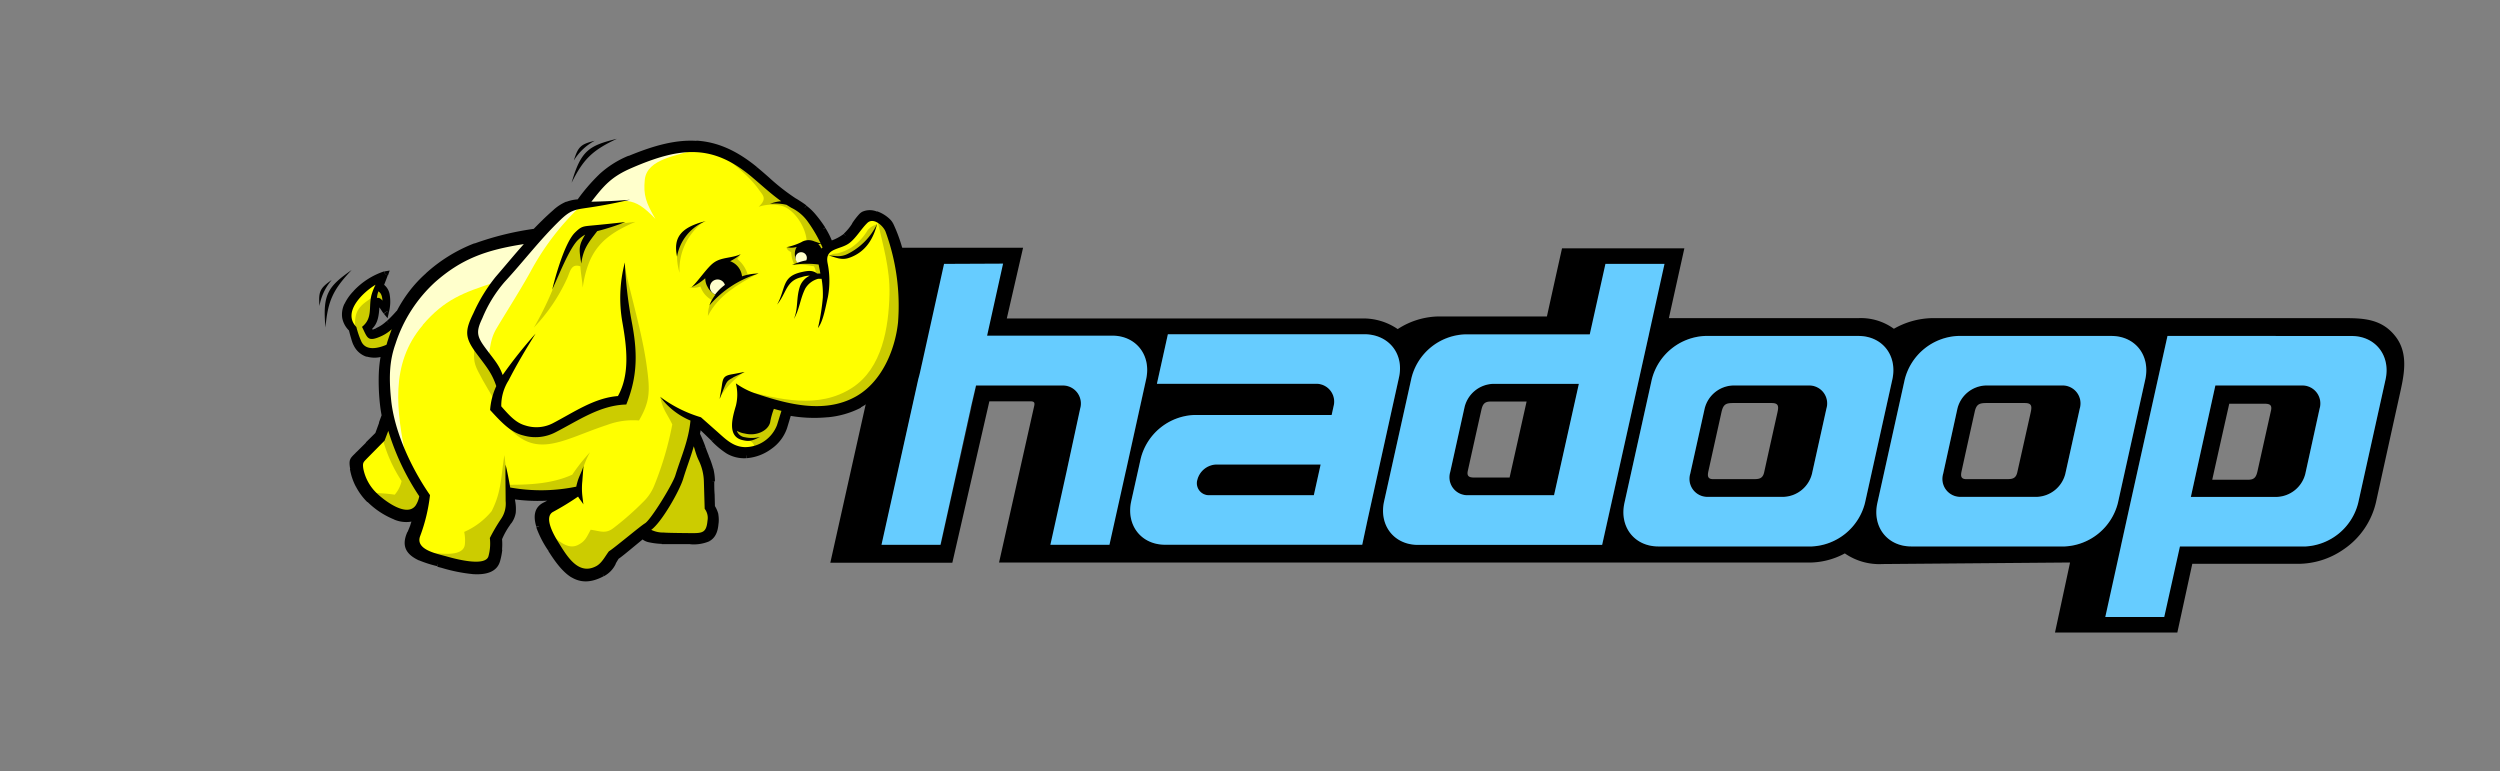
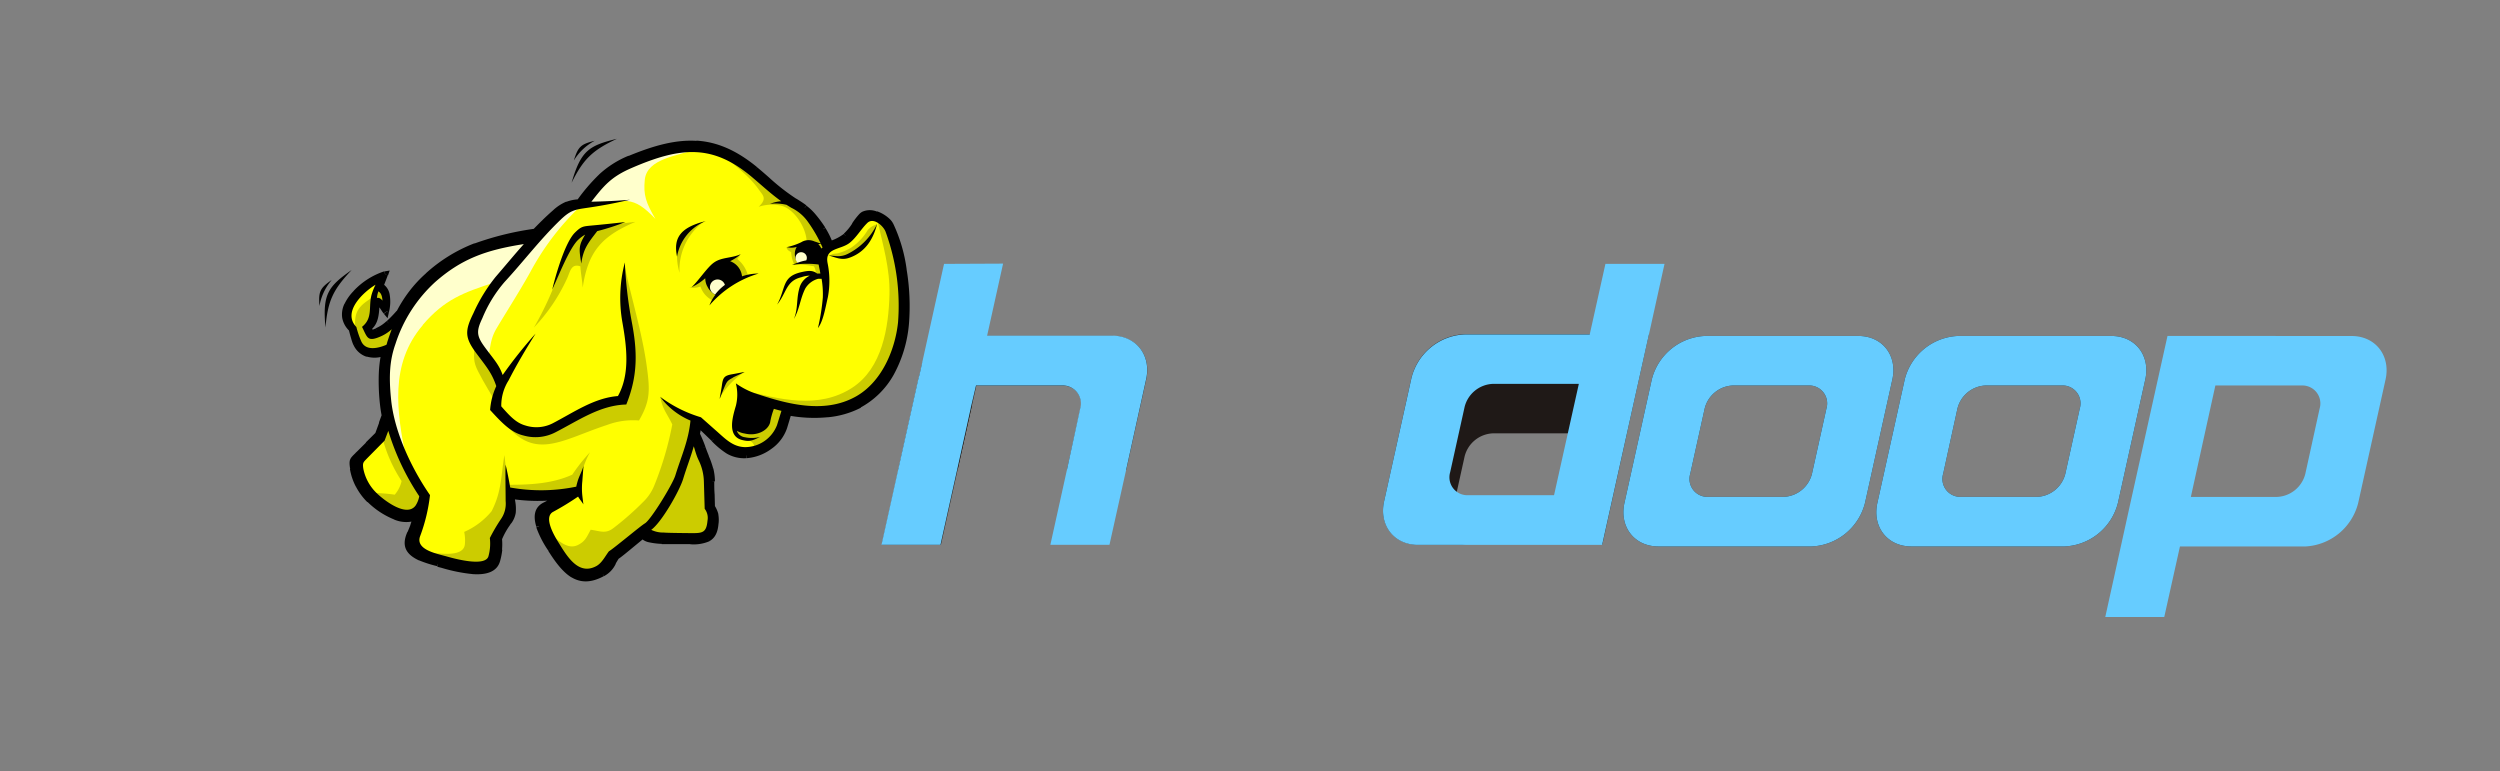
<svg xmlns="http://www.w3.org/2000/svg" id="Layer_1" data-name="Layer 1" viewBox="0 0 470 145">
  <rect x="0" y="0" width="470" height="145" fill="#808080" stroke="none" />
  <defs>
    <style>.cls-1,.cls-2,.cls-3,.cls-4,.cls-5,.cls-6{fill-rule:evenodd;}.cls-2{fill:#1f1917;}.cls-3{fill:#6cf;}.cls-4{fill:#ff0;stroke:#1f1917;stroke-miterlimit:12.5;stroke-width:0.27px;}.cls-5{fill:#ffc;}.cls-6{fill:#cc0;}</style>
  </defs>
  <g id="g10">
-     <path id="path20" class="cls-1" d="M386.34,118.91h23L412.15,106c6.55,0,13.32,0,19.87,0a15,15,0,0,0,8.55-2.7,14.66,14.66,0,0,0,6.16-9.08q2.16-9.84,4.34-19.69c.83-3.75,1.9-8-.78-11.36-2.47-3.12-5.75-3.36-9.35-3.36q-38.9,0-77.79,0a15.06,15.06,0,0,0-7.1,2,10.58,10.58,0,0,0-6.71-2H313.75l2.91-13.12h-23q-1.43,6.4-2.84,12.8H270.59a14.49,14.49,0,0,0-7.82,2.38,11.45,11.45,0,0,0-6.72-2H189.28l3.06-13.3-23,0q-6.63,29.61-13.24,59.22h22.94L186,75.45h7.76c.93,0,.75.53.59,1.22q-3.26,14.55-6.53,29.09H339.91a14.15,14.15,0,0,0,6.92-1.72,11.42,11.42,0,0,0,7.11,2l35.23-.29Q387.76,112.33,386.34,118.91ZM287,75.49h-6.77c-1.18,0-1.5.55-1.74,1.61q-1.28,5.7-2.54,11.41c-.24,1.09.31,1.27,1.26,1.27h6.59q1.6-7.14,3.2-14.29Zm38.84.28h7.24c1.39,0,1.31.73,1.06,1.86q-1.25,5.58-2.48,11.17c-.29,1.3-1.1,1.28-2.22,1.28h-7.36c-1.08,0-1.09-.64-.9-1.51q1.24-5.59,2.48-11.18C324,76,324.49,75.77,325.83,75.77Zm47.61,0h7.23c1.39,0,1.32.73,1.07,1.86L379.25,88.8c-.29,1.3-1.1,1.28-2.21,1.28h-7.36c-1.08,0-1.09-.64-.9-1.51Q370,83,371.25,77.39c.31-1.38.85-1.62,2.19-1.62ZM415.9,90.19h6.77c1.18,0,1.5-.55,1.74-1.61q1.27-5.7,2.54-11.41c.24-1.09-.31-1.27-1.26-1.27H419.1q-1.61,7.14-3.2,14.29" />
    <path id="path22" class="cls-2" d="M320.54,63.16h28.84c4.51,0,7.37,3.68,6.38,8.18l-5.14,23.2a10.84,10.84,0,0,1-10,8.19H311.77c-4.5,0-7.37-3.69-6.37-8.19l5.14-23.2a10.83,10.83,0,0,1,10-8.18Zm5.23,9.31H340a3.37,3.37,0,0,1,3.37,4.33l-2.72,12.28a5.73,5.73,0,0,1-5.29,4.33H321.13a3.37,3.37,0,0,1-3.37-4.33l2.72-12.28a5.71,5.71,0,0,1,5.29-4.33" />
    <path id="path24" class="cls-2" d="M368.09,63.16h28.84c4.51,0,7.37,3.68,6.38,8.18l-5.14,23.2a10.84,10.84,0,0,1-10,8.19H359.32c-4.5,0-7.37-3.69-6.37-8.19l5.14-23.2A10.83,10.83,0,0,1,368.09,63.16Zm5.23,9.31h14.26A3.37,3.37,0,0,1,391,76.8l-2.72,12.28a5.73,5.73,0,0,1-5.29,4.33H368.68a3.37,3.37,0,0,1-3.37-4.33L368,76.8a5.71,5.71,0,0,1,5.29-4.33" />
-     <path id="path26" class="cls-2" d="M407.48,63.16H442.1c4.5,0,7.37,3.68,6.37,8.18l-5.14,23.2a10.83,10.83,0,0,1-10,8.19l-34.63,0Zm9,9.31h16.22a3.38,3.38,0,0,1,3.37,4.33L433.4,89.08a5.73,5.73,0,0,1-5.29,4.33H411.88" />
-     <path id="path30" class="cls-2" d="M301.22,102.41H266.6c-4.51,0-7.37-3.68-6.38-8.18L265.36,71a10.82,10.82,0,0,1,10-8.18H310l-8.76,39.55Zm-9.05-9.31H276a3.37,3.37,0,0,1-3.37-4.33l2.72-12.28a5.73,5.73,0,0,1,5.29-4.33h16.23" />
+     <path id="path30" class="cls-2" d="M301.22,102.41H266.6c-4.51,0-7.37-3.68-6.38-8.18L265.36,71a10.82,10.82,0,0,1,10-8.18H310l-8.76,39.55ZH276a3.37,3.37,0,0,1-3.37-4.33l2.72-12.28a5.73,5.73,0,0,1,5.29-4.33h16.23" />
    <path id="path34" class="cls-2" d="M182.66,63.16h26.46c4.5,0,7.37,3.68,6.37,8.18l-3.76,17H200.59l2.55-11.5a3.38,3.38,0,0,0-3.38-4.33H183.37c-2.38,0-.25,2-.78,4.33l-2.51,11.35H168.94l3.72-16.81a10.82,10.82,0,0,1,10-8.18" />
    <path id="path36" class="cls-2" d="M165.79,102.41l7.61-34.23h11.11l-7.62,34.23" />
-     <path id="path42" class="cls-2" d="M256.05,102.41h-37c-4.51,0-7.37-3.68-6.38-8.18l1.5-6.73h0l.29-1.3a10.83,10.83,0,0,1,10-8.18h25.89l.38-1.72a3.35,3.35,0,0,0-3.23-4.15h-30l2.06-9.31h37.2C261.19,63,264,66.6,263,71l-.7,3.16h0L261.45,78h0L257.1,97.73h0l-1,4.68ZM227.29,93.1H247l1.28-5.77H228.62a3.81,3.81,0,0,0-3.52,2.88h0a2.25,2.25,0,0,0,2.19,2.89h0" />
    <path id="path44" class="cls-3" d="M320.54,63.16h28.84c4.51,0,7.37,3.68,6.38,8.18l-5.14,23.2a10.84,10.84,0,0,1-10,8.19H311.77c-4.5,0-7.37-3.69-6.37-8.19l5.14-23.2a10.83,10.83,0,0,1,10-8.18Zm5.23,9.31H340a3.37,3.37,0,0,1,3.37,4.33l-2.72,12.28a5.73,5.73,0,0,1-5.29,4.33H321.13a3.37,3.37,0,0,1-3.37-4.33l2.72-12.28a5.71,5.71,0,0,1,5.29-4.33" />
    <path id="path46" class="cls-3" d="M368.09,63.16h28.84c4.51,0,7.37,3.68,6.38,8.18l-5.14,23.2a10.84,10.84,0,0,1-10,8.19H359.32c-4.5,0-7.37-3.69-6.37-8.19l5.14-23.2A10.83,10.83,0,0,1,368.09,63.16Zm5.23,9.31h14.26A3.37,3.37,0,0,1,391,76.8l-2.72,12.28a5.73,5.73,0,0,1-5.29,4.33H368.68a3.37,3.37,0,0,1-3.37-4.33L368,76.8a5.71,5.71,0,0,1,5.29-4.33" />
    <path id="path48" class="cls-3" d="M407.49,63.15l-7.23,32.57-1.54,7L395.79,116h11.09l2.95-13.26,23.51,0a10.82,10.82,0,0,0,10-8.18l5.14-23.19c1-4.5-1.88-8.2-6.38-8.2Zm9,9.32h16.23a3.38,3.38,0,0,1,3.37,4.34L433.4,89.08a5.74,5.74,0,0,1-5.29,4.34H411.88Z" />
    <path id="path52" class="cls-3" d="M301.82,49.61l-2.95,13.26-23.51,0a10.81,10.81,0,0,0-10,8.18l-5.15,23.21c-1,4.5,1.87,8.18,6.37,8.18h34.62L310,62.87l2.93-13.26ZM280.59,72.17h16.23L292.16,93.1H276a3.37,3.37,0,0,1-3.37-4.32l2.72-12.29A5.72,5.72,0,0,1,280.59,72.17Z" />
    <path id="path56" class="cls-3" d="M177.48,49.61,173,69.85h0l-.19.8c-.07.23-.13.46-.19.7l-3.73,16.8h0l-3.17,14.27h11.09l3.17-14.27h0l2.51-11.34s0,0,0-.06l1-4.28h16.19a3.39,3.39,0,0,1,3.39,4.34L200.59,88.3l-3.12,14.12h11.11l3.14-14.12h0l3.75-17c1-4.5-1.87-8.2-6.38-8.2H185.58l3-13.54Z" />
-     <path id="path64" class="cls-3" d="M256.05,102.41h-37c-4.51,0-7.37-3.68-6.38-8.18l1.5-6.73h0l.29-1.3a10.83,10.83,0,0,1,10-8.18h25.89l.38-1.72a3.35,3.35,0,0,0-3.23-4.15h-30l2.06-9.31h37.2C261.19,63,264,66.6,263,71l-.7,3.16h0L261.45,78h0L257.1,97.73h0l-1,4.68ZM227.29,93.1H247l1.28-5.77H228.62a3.81,3.81,0,0,0-3.52,2.88h0a2.25,2.25,0,0,0,2.19,2.89h0" />
    <path id="path66" class="cls-1" d="M72.32,78.13,71,81.85l-3.38,3.34c-1.23,1.23-1.5,1.22-1.21,2.94a10.9,10.9,0,0,0,3.12,5.92c1.88,1.9,5.85,4.58,8.7,3.31a20.16,20.16,0,0,1-1.06,3c-1.92,4.2,2.75,5,6,5.9,2.71.73,9.37,2.69,10.33-.88a9.45,9.45,0,0,0,.34-4,14.83,14.83,0,0,1,1.81-3.22c1-1.43.89-2,.68-3.73,0-.34-.09-.71-.14-1.1a34.7,34.7,0,0,0,9.49.09c-1,.56-1.92,1.05-3.19,1.7-3,1.55-.18,6.12,1.12,8.13,2.73,4.2,5.18,7.09,9.79,4.6,1.55-.84,1.67-1.73,2.63-3.17.53-.3,3.29-2.64,4.92-4,.62.75,1.81.88,3.61,1,.9.07,4.45,0,5.4,0,2.82,0,4.51-.27,4.74-3.35a4,4,0,0,0-.68-3c0-1.61-.09-3.22-.13-4.83a11.24,11.24,0,0,0-1.11-4.62c-.64-1.53-1-2.85-1.76-4.34.1-.58.18-1.19.24-1.82l2.88,2.78c1.83,1.76,3.34,3.2,6.13,3.07s6.24-2.43,7.09-5.23c.28-.94.57-1.87.85-2.8,4.38.82,9.51.63,13.32-1.4,5.61-3,8.24-9,8.89-15.39.52-5.15-.49-13.82-2.94-18.52-.73-1.38-4-3.13-5.42-1.68-1.08,1.09-1.82,2.75-3,3.75a10.46,10.46,0,0,1-3,1.55,17.18,17.18,0,0,0-3.17-5.22,13,13,0,0,0-3.46-2.77c-2.76-1.73-4.9-3.91-7.41-6-7.61-6.27-14.14-6.08-23.61-2.09-4.52,1.9-6.7,4.48-9.47,8.19a6.52,6.52,0,0,0-4.6,2c-1.3,1.15-2.52,2.34-3.7,3.57-8.85,1.41-14.35,3.1-20.17,8.25a23.58,23.58,0,0,0-5.43,7,11.75,11.75,0,0,1-4.13,3.42c-1.16.45-1.14.45-1.55-.64,1.38-1,1.36-3,1.49-4.75.87,0,1.19,1,1.78,1.76.35-1.55.55-4-1.09-4.83.27-.71.57-1.43.85-2.22-2.42.42-10.72,6-6.29,10.28a14.11,14.11,0,0,0,.9,2.81c1,2.1,3.29,2.46,5.28,1.69a29.12,29.12,0,0,0-.33,9,26.93,26.93,0,0,0,.39,2.76" />
    <path id="path68" d="M72.85,78.32c-.19.5-.37,1-.55,1.5l-1.06-.39c.19-.5.37-1,.55-1.5Zm-.55,1.5c-.28.74-.55,1.48-.82,2.22l-1-.39.81-2.22ZM71.48,82l-.13.2-.4-.39Zm-.13.2c-.6.59-1.2,1.18-1.79,1.78l-.79-.8,1.79-1.77ZM69.56,84,68,85.59l-.79-.79,1.59-1.58ZM68,85.59l-.4.39-.78-.81.39-.37Zm-.4.39c-.72.69-.86.83-.65,2.06l-1.11.19c-.3-1.82-.09-2,1-3.06ZM66.92,88a9.76,9.76,0,0,0,1,3l-1,.52a11,11,0,0,1-1.13-3.33Zm1,3a10.89,10.89,0,0,0,1.94,2.62l-.79.79a11.8,11.8,0,0,1-2.14-2.89Zm1.94,2.62a14.08,14.08,0,0,0,4.53,3l-.39,1a15.21,15.21,0,0,1-4.93-3.28Zm4.53,3a4.71,4.71,0,0,0,3.56.16l.45,1a5.76,5.76,0,0,1-4.4-.15Zm3.56.16L79,96.37l-.32,1.14-.54-.15Zm.76.66c-.14.51-.3,1-.49,1.56l-1.06-.38c.18-.5.34-1,.47-1.48Zm-.49,1.56q-.27.74-.6,1.47l-1-.46c.2-.46.39-.93.56-1.39Zm-.6,1.47c-.95,2.08,0,3.17,1.58,3.88l-.46,1c-2.11-1-3.46-2.47-2.14-5.36Zm1.58,3.88a20.24,20.24,0,0,0,3.28,1l-.28,1.09a22.55,22.55,0,0,1-3.46-1.11Zm3.28,1,.78.21L83,106.75l-.78-.2Zm.78.21A30.27,30.27,0,0,0,89,106.82l-.07,1.12A30.75,30.75,0,0,1,83,106.75ZM89,106.82c1.88.12,3.55-.2,3.93-1.63l1.09.28c-.58,2.13-2.72,2.62-5.09,2.47Zm3.93-1.63a10.51,10.51,0,0,0,.38-1.93l1.12.09a13,13,0,0,1-.41,2.12Zm.38-1.93a9.24,9.24,0,0,0-.05-1.87l1.12-.11a11.35,11.35,0,0,1,0,2.07Zm-.05-1.87.05-.28.51.23Zm.05-.28a14.78,14.78,0,0,1,1.61-3l.93.64a13.79,13.79,0,0,0-1.52,2.76Zm1.61-3,.25-.36.93.63a4.41,4.41,0,0,0-.25.37Zm.25-.36a3.64,3.64,0,0,0,.69-1.5l1.1.16a4.55,4.55,0,0,1-.86,2Zm.69-1.5a8,8,0,0,0-.1-1.85l1.11-.12a8,8,0,0,1,.09,2.13Zm-.1-1.85c0-.23,0-.41-.07-.53l1.11-.14c0,.25.06.43.07.55Zm-.07-.53c0-.09,0-.28-.08-.55l1.11-.16c0,.12,0,.3.08.57Zm-.08-.55-.11-.75.75.11-.08.56Zm.64-.64a32.55,32.55,0,0,0,4.69.37v1.12a33.58,33.58,0,0,1-4.86-.38Zm4.69.37a36.54,36.54,0,0,0,4.66-.28l.13,1.11a36.87,36.87,0,0,1-4.79.29Zm4.66-.28.34,1-.28-.48Zm.34,1c-.9.53-1.8,1-3,1.59l-.51-1c1.14-.59,2-1,2.91-1.56l.56,1Zm-3,1.59-.26.13-.51-1,.26-.13Zm-.26.13c-1.18.61-1.19,1.89-.77,3.23l-1.07.33c-.57-1.84-.5-3.62,1.33-4.56Zm-.77,3.23A17.9,17.9,0,0,0,104,102.9l-.93.61a19.28,19.28,0,0,1-2.25-4.37ZM104,102.9a15,15,0,0,0,4,4.64l-.58,1c-1.62-1-3-2.83-4.36-5Zm4,4.64c1.36.83,2.94.91,5-.23l.53,1c-2.51,1.35-4.45,1.23-6.15.19Zm5-.23a4.09,4.09,0,0,0,1.78-1.9l1,.55a5,5,0,0,1-2.22,2.35Zm1.78-1.9a11.76,11.76,0,0,1,.66-1.08l.93.62c-.23.34-.43.69-.62,1Zm.66-1.08.19-.19.27.5Zm.19-.19c.33-.18,1.73-1.33,3.09-2.46l.71.87c-1.4,1.16-2.85,2.36-3.26,2.58Zm3.09-2.46,1.75-1.44.7.88-1.74,1.43Zm1.75-1.44.43-.34.35.42-.43.36Zm.78.08a1.88,1.88,0,0,0,1.06.55l-.26,1.09a2.92,2.92,0,0,1-1.66-.92Zm1.06.55a13.14,13.14,0,0,0,2.16.26l-.08,1.12a13.92,13.92,0,0,1-2.34-.29Zm2.16.26c.69.05,2.89.05,4.31.05v1.12c-1.45,0-3.7,0-4.39,0Zm4.31.05h1v1.12h-1v-1.12Zm1,0a6.6,6.6,0,0,0,3.07-.44l.55,1a7.49,7.49,0,0,1-3.63.58v-1.12Zm3.07-.44c.63-.36,1-1.07,1.1-2.39l1.13.08c-.13,1.75-.71,2.73-1.68,3.29Zm1.1-2.39a5.43,5.43,0,0,0,0-1.43l1.09-.24a6,6,0,0,1,.05,1.75Zm0-1.43a5.16,5.16,0,0,0-.59-1.3l1-.55a5.63,5.63,0,0,1,.7,1.61l-1.09.24Zm-.59-1.3-.07-.26.56,0Zm-.07-.26c0-.81,0-1.61-.07-2.42l1.13,0,.06,2.41-1.12,0Zm-.07-2.42-.06-2.41,1.12,0c0,.81,0,1.61.07,2.42l-1.13,0Zm-.06-2.41A9.66,9.66,0,0,0,133,88.3l1.09-.28a10.81,10.81,0,0,1,.32,2.48ZM133,88.3a16.19,16.19,0,0,0-.77-2.19l1-.43a15.84,15.84,0,0,1,.83,2.34Zm-.77-2.19c-.25-.58-.46-1.15-.67-1.71l1.06-.38c.19.53.39,1.07.64,1.66Zm.39-2.09h0l-.53.19Zm-1.06.39a24.49,24.49,0,0,0-1.08-2.61l1-.5A25.52,25.52,0,0,1,132.62,84Zm-1.08-2.61,0-.35.55.1Zm0-.35c0-.31.1-.6.13-.86l1.11.14c0,.34-.09.64-.14.92l-1.1-.2Zm.13-.86c0-.24.07-.54.1-.91l1.12.1c0,.26-.06.58-.11,1l-1.11-.14Zm.1-.91.1-1.17.85.82-.39.4Zm1-.35,1.65,1.58-.78.81-1.65-1.58Zm1.65,1.58,1.23,1.19-.78.81-1.23-1.19.78-.81Zm1.23,1.19a14.74,14.74,0,0,0,2.6,2.17l-.57,1a15.72,15.72,0,0,1-2.81-2.33l.78-.81Zm2.6,2.17a5.4,5.4,0,0,0,3.12.75l0,1.12a6.52,6.52,0,0,1-3.74-.9Zm3.12.75a7.86,7.86,0,0,0,4.08-1.56l.67.9a9,9,0,0,1-4.7,1.78Zm4.08-1.56a6.65,6.65,0,0,0,2.49-3.27l1.08.32a7.84,7.84,0,0,1-2.9,3.85Zm2.49-3.27c.13-.43.26-.87.4-1.3l1.07.33-.39,1.29Zm.4-1.3.45-1.51,1.08.33c-.16.5-.31,1-.46,1.51Zm.45-1.51.15-.48.49.1-.1.55Zm.64-.38a24.94,24.94,0,0,0,7.13.33l.1,1.11a26.31,26.31,0,0,1-7.43-.34Zm7.13.33a15.89,15.89,0,0,0,5.83-1.68l.52,1a17,17,0,0,1-6.25,1.8Zm5.83-1.68A14.67,14.67,0,0,0,167,69.93l1,.55a15.73,15.73,0,0,1-6.26,6.16ZM167,69.93h0l.49.28-.49-.27Zm0,0a23,23,0,0,0,2.78-9.21l1.11.1A24.2,24.2,0,0,1,168,70.48Zm2.78-9.21a41.32,41.32,0,0,0-.44-9.9l1.1-.18a42.14,42.14,0,0,1,.45,10.18l-1.11-.1Zm-.44-9.9a28.44,28.44,0,0,0-2.44-8.31l1-.52a29.23,29.23,0,0,1,2.55,8.65Zm-2.44-8.31a2.4,2.4,0,0,0-.42-.54l.78-.8a3.11,3.11,0,0,1,.63.82l-1,.52Zm-.42-.54a5.32,5.32,0,0,0-1.94-1.18l.36-1.06a6.57,6.57,0,0,1,2.36,1.44l-.78.8Zm-1.94-1.18a2.43,2.43,0,0,0-1.87,0l-.52-1a3.49,3.49,0,0,1,2.75,0l-.36,1.06Zm-1.87,0a1,1,0,0,0-.29.21l-.8-.79a2.33,2.33,0,0,1,.57-.42l.52,1Zm-.29.21a11.26,11.26,0,0,0-1.26,1.64l-.93-.63a13.23,13.23,0,0,1,1.39-1.8Zm-1.26,1.64a10.8,10.8,0,0,1-1.76,2.14l-.72-.85A9.71,9.71,0,0,0,160.23,42l.93.63Zm-1.76,2.14a9.25,9.25,0,0,1-2.73,1.48l-.42-1a8.61,8.61,0,0,0,2.43-1.29l.72.85Zm-2.73,1.48-.41.17-.43-1,.42-.17Zm-.41.17-.54.22-.2-.55.52-.19.22.52Zm-.74-.33a14.43,14.43,0,0,0-1.32-2.67l1-.6a15.23,15.23,0,0,1,1.42,2.89l-1,.38Zm-1.32-2.67A20,20,0,0,0,152.44,41l.86-.72a23,23,0,0,1,1.85,2.5ZM152.44,41a9.17,9.17,0,0,0-1.51-1.44l.68-.89a10.08,10.08,0,0,1,1.69,1.61l-.86.72Zm-1.51-1.44c-.53-.4-1.12-.78-1.82-1.21l.6-1c.7.44,1.31.82,1.9,1.27l-.68.89Zm-1.82-1.21a41.28,41.28,0,0,1-5.26-4.13l.73-.85a39.59,39.59,0,0,0,5.13,4Zm-5.26-4.13c-.71-.62-1.42-1.24-2.21-1.9l.71-.86c.74.6,1.49,1.26,2.23,1.91l-.73.85Zm-2.21-1.9c-3.71-3.05-7.14-4.53-10.78-4.76l.07-1.12c3.89.24,7.52,1.8,11.42,5l-.71.86Zm-10.78-4.76c-3.67-.23-7.59.8-12.25,2.76l-.44-1c4.82-2,8.9-3.08,12.76-2.84Zm-12.25,2.76a17.26,17.26,0,0,0-5.23,3.31l-.76-.82a18.44,18.44,0,0,1,5.55-3.53Zm-5.23,3.31a33.88,33.88,0,0,0-4,4.7l-.9-.67a34.54,34.54,0,0,1,4.15-4.85Zm-4,4.7-.16.21H109l0-.56Zm-.42.22a6.26,6.26,0,0,0-2.08.4l-.42-1a7.3,7.3,0,0,1,2.44-.48Zm-2.08.4a7.5,7.5,0,0,0-2.18,1.44l-.74-.84a8.56,8.56,0,0,1,2.5-1.64Zm-2.18,1.44c-.64.56-1.26,1.14-1.88,1.74l-.78-.81q.93-.9,1.92-1.77Zm-1.88,1.74h0l-.39-.41.39.41Zm0,0c-.61.59-1.2,1.19-1.78,1.79l-.81-.77c.59-.62,1.2-1.23,1.82-1.83ZM101,43.92l-.32.17-.09-.55.41.38Zm-.32.17A54.35,54.35,0,0,0,89.6,46.78l-.4-1A55.46,55.46,0,0,1,100.53,43ZM89.6,46.78a28.25,28.25,0,0,0-8.78,5.43l-.74-.84a29.23,29.23,0,0,1,9.12-5.63Zm-8.78,5.43a22.88,22.88,0,0,0-3,3.25l-.89-.68a24,24,0,0,1,3.17-3.41Zm-3,3.25a23.54,23.54,0,0,0-2.28,3.63l-1-.51a25,25,0,0,1,2.39-3.8Zm-2.28,3.63-.08.12L75,58.83Zm-.08.12c-.64.7-1.28,1.42-2,2l-.75-.84a24.53,24.53,0,0,0,1.87-1.94Zm-2,2a7.77,7.77,0,0,1-2.39,1.54l-.4-1.05a6.64,6.64,0,0,0,2-1.33Zm-2.39,1.54h0l-.2-.53Zm0,0c-.72.28-1.07.41-1.47.25l.43-1s.2-.09.64-.26ZM69.62,63h0l.22-.51-.22.51Zm0,0c-.42-.18-.54-.52-.8-1.22l1.05-.39c.15.4.14.57.18.58Zm-.8-1.22-.15-.39.34-.25.33.45Zm.19-.64c1-.77,1.13-2.32,1.22-3.8l1.12.07c-.11,1.74-.22,3.54-1.67,4.63Zm1.22-3.8c0-.2,0-.39,0-.54l1.12.08c0,.21,0,.37,0,.53Zm0-.54,0-.54.54,0,0,.56Zm.58-.52c.93.05,1.35.7,1.8,1.4l-.94.61c-.29-.45-.56-.87-.91-.89l0-1.12Zm1.8,1.4c.13.2.26.4.4.58l-.88.69c-.17-.22-.32-.44-.46-.66l.94-.61Zm.51,1-.26,1.14L72.17,59l.44-.35Zm-1.1-.25a6.86,6.86,0,0,0,.13-2.86l1.1-.25a8,8,0,0,1-.13,3.36Zm.13-2.86a1.91,1.91,0,0,0-.92-1.35l.51-1a3,3,0,0,1,1.51,2.1l-1.1.25Zm-.92-1.35-.45-.23L71,53.6l.52.19ZM71,53.6l.32-.85,1.05.41c-.1.25-.2.5-.32.83Zm.32-.85c.17-.42.34-.85.52-1.36l1.06.37c-.16.45-.35.93-.53,1.4Zm1-1.73.94-.16-.31.9-.53-.19-.1-.55Zm.19,1.11a12.49,12.49,0,0,0-5.21,3.33l-.81-.78A13.8,13.8,0,0,1,72.27,51Zm-5.21,3.33a7.76,7.76,0,0,0-1.5,2.08l-1-.47a9,9,0,0,1,1.71-2.39Zm-1.5,2.08a3.45,3.45,0,0,0-.35,2.07l-1.11.18a4.55,4.55,0,0,1,.44-2.72Zm-.35,2.07a3.42,3.42,0,0,0,1.06,1.84l-.77.81a4.51,4.51,0,0,1-1.4-2.47Zm1.06,1.84.16.27-.54.13Zm.16.27c.14.58.27,1.07.41,1.51L66,63.57c-.15-.47-.28-1-.43-1.58ZM67,63.23a8.4,8.4,0,0,0,.46,1.19l-1,.48A8.76,8.76,0,0,1,66,63.57Zm.46,1.19A2.92,2.92,0,0,0,69.27,66l-.35,1.07a4.07,4.07,0,0,1-2.44-2.17ZM69.27,66a4.19,4.19,0,0,0,2.78-.17l.41,1a5.29,5.29,0,0,1-3.54.2Zm2.78-.17,1-.38-.22,1-.55-.12Zm.76.64a21.12,21.12,0,0,0-.48,3.92l-1.12,0a22.55,22.55,0,0,1,.5-4.12Zm-.48,3.92a41.42,41.42,0,0,0,.16,4.93l-1.12.09a41.22,41.22,0,0,1-.16-5.06Zm.16,4.93c0,.48.09.93.15,1.33l-1.11.15c-.07-.5-.12-1-.16-1.39Zm.15,1.33c.06.45.14.91.23,1.37l-1.1.21c-.09-.47-.17-.94-.24-1.43ZM72.87,78l0,.3-.53-.19" />
    <path id="path70" class="cls-4" d="M100.93,44.43l-7.38,1.2-6.74,2.95-5.73,3.6-5.44,6.65-3.08,3.26-3,1.1-.79-1.93,1.38-2,.3-2.8.93,0,1,.92-.27-2.85L71,53.83l0-1.09-2.65,1.5L66,57.06l-.5,2.53,1,2,1,3.43,1.94.92,2-.1,1.93-1.12-1.29,6.55,1.29,7.29L72,82l-4.66,5,.83,3,2.21,3.48,4.16,2.92,2.21.31,2.45.08-1.53,6.29,5.63,2.3,7,.93,2.4-1.57.19-4.25L95.58,96l.18-3.51,6.46.46,6-.55-6,3.6,1,4.34,3.78,5.91,3.69,1.57,3-1.2,1.2-2.4,6.18-4.71,1.2,1,9.7.37,1.93-1.57.19-2.77-.65-1.2L133,87.91l-3.23-6.46.55-2.87,1.94,1,5.45,5.08,2.68.18,3-1.2,2.95-2.21,1.48-4.8,8.68.55,5.26-2,4.24-4L169,65.48l.74-6.74-.65-7.85-1.66-7-1.66-2.22-2.31-.74-4.06,4.43-3.69,1.3-3.23-5.36-3.23-2.95-1.76-1.11-7-5.82-5.63-3-5.63-.46L122.62,29l-5.72,2.13-4,3.23-3.14,3.78-3.23.93-5.63,5.35Z" />
    <path id="path72" class="cls-5" d="M79.51,61.09c-6.32,7.38-4.92,16.33-3.16,25.09-.94-2.36-1.88-4.73-2.81-7.09l-1-6.5.3-6.65,2.66-6.35,4-5.91,6.2-5.17,6.8-2.81,8-1L93,53.09c-5.93,1.92-9.43,3.22-13.53,8" />
    <path id="path74" class="cls-5" d="M109.29,38.61a48.85,48.85,0,0,0-9.6,12.55c-2,3.59-4.24,7.06-6.35,10.6-1.06,1.79-1.16,3.3-1.48,5.36l-3.1-3.69L90.23,59l5-9L105.89,39.5l3.4-.89" />
    <path id="path76" class="cls-5" d="M131,28c-3.52,1.32-9.37,1.76-9.78,5.8-.29,2.87.22,4.32,2,7.35-4.28-4.42-5.33-3.74-13.59-2.36l3.54-5,6.21-3.85,8-1.77L131,28" />
    <path id="path78" class="cls-6" d="M140.73,82.65c1.17.73,1.14,1.25,1,1.75l2.77-1.11,1.8-2.41c.44-1.15.89-2.3,1.33-3.44l-1.7-1.29-7.45,1-.56,1.5c.06.71.11,1.43.16,2.14l.71,1.27,1.11.56.88.07" />
    <path id="path80" class="cls-6" d="M140,69.91c-3.73,1.08-3.7,1.38-4.81,5.08A14.9,14.9,0,0,1,140,69.91" />
    <path id="path82" class="cls-6" d="M164.87,42.18a3.59,3.59,0,0,0-1.73,1.06A10.12,10.12,0,0,1,160,46.57a9.74,9.74,0,0,1-2.31,1c-.65.21-1,0-1.6.43l1,.17h2.19L162,46.5l1.59-1.66c.44-.89.87-1.78,1.31-2.66" />
    <path id="path84" class="cls-6" d="M105.37,50.47a59,59,0,0,1-5,11.11,33.44,33.44,0,0,0,6.21-9.16c.64-1.35.76-2.94,2.53-2.35.08,1.35.36,2.7.44,4,1-6.84,3.65-9.71,9.91-12.36l-5.31.63-5,1.11-2.45,3.57-1.35,3.41" />
    <path id="path86" class="cls-6" d="M117.5,50.31c1.35,6.35,3.29,12.45,4.14,18.91.55,4.19.61,6.21-1.51,9.83a13.94,13.94,0,0,0-6,.84c-8.88,2.91-14,7.19-20-1.43l5.73,2.7,4.09-.8,7.21-4.21L116.86,75l1.83-7.61-1.35-10.07c0-1.58-.11-3.17-.16-4.75.11-.77.21-1.53.32-2.3" />
    <path id="path88" class="cls-6" d="M132.8,89.63c-.75,5.16,1.72,7.94.7,9.37-.29.4-.68,1.1-1.12,1.3-1.56.69-3.71-.13-3.86.27h-5.16l-2.06-.87q1.59-1.86,3.17-3.73c1-2.24,2.07-4.49,3.1-6.74l2-6.81h1l2.22,7.21" />
    <path id="path90" class="cls-6" d="M124.14,74.62c.42,2.35,1.14,2.9,2.25,5.17a60.42,60.42,0,0,1-3.34,11.37,8.9,8.9,0,0,1-2.13,3.2,53.91,53.91,0,0,1-5.61,4.93c-1.45,1.12-2.46.56-4.26.3-.76,1.39-1,2.16-2.38,2.86-2.16,1.08-4.09-1.25-5.78-2.62l3.67,5.74,2.53,2.37,2.14.32,2.86-1.74c.5-1,1-1.91,1.51-2.86l3.17-2.38L122.65,98l2.46-3.49,2.22-4.13,2.85-8.56.24-3.25L126.85,77c-.87-.82-1.84-1.51-2.71-2.33" />
    <path id="path92" class="cls-6" d="M95.7,91.14c4,0,8.22-.22,11.89-1.91a33.56,33.56,0,0,1,3.33-4.2,14.3,14.3,0,0,0-1.83,5.87l-1.18,1.74-9,.24-2.94-.32-.31-.31c0-.37,0-.74.08-1.11" />
    <path id="path94" class="cls-6" d="M95.14,88.36c-.1-.94-.21-1.87-.31-2.81-.68,4.11-.52,6.87-2.41,10.56A13.86,13.86,0,0,1,87.27,100a7.75,7.75,0,0,1,.12,2.39c-.35,2.66-5.69,1.49-7.88,1.38l10.56,2.72,2.38-1c.26-1.54.52-3.07.79-4.6l2.22-4.12.39-2.54c-.23-2-.47-4-.71-6" />
    <path id="path96" class="cls-6" d="M89.2,65.13c-.12,2-.24,2.84.64,4.61,1.12,2.24,2.5,4.35,3.72,6.57L94,71.87,89.2,65.13" />
    <path id="path98" class="cls-6" d="M72.92,80.25l-1,2.19a27.59,27.59,0,0,0,3.58,8A5.92,5.92,0,0,1,74.21,93a29.47,29.47,0,0,0-4.6-.31l5.32,4.13,2.61-.48c.87-.87,1.75-1.74,2.62-2.62l-3.73-5.78-3.51-7.64" />
    <path id="path100" class="cls-6" d="M164.88,41.13c1.08,4.85,2.47,9.32,2.34,14.29-.16,6.1-1.34,13.8-7,17.47-6.33,4.12-13.75,2.17-20.69.41L148,76.79l7.93.39,5.39-1.58,4.2-3.49,3.17-6.66c.4-2.56.79-5.13,1.19-7.69-.32-2.51-.63-5-1-7.53l-1.74-7.45-2.33-1.65" />
    <path id="path102" class="cls-6" d="M70.49,55.58c-2.87,1.87-4,2.69-3.69,6.16.29,1,.58,2.07.86,3.11l1.22.82,1.5.5,2.72-.64c.47-1.44.93-2.89,1.4-4.33l-3.87,1.9h-.89l-1-1.54L70,59.77c.22-1.13.43-2.27.65-3.4l.82.25,1,.79c0-.6-.09-1.19-.14-1.79-.23-.38-.46-.76-.68-1.14l-.68-.58c-.15.56-.29,1.12-.43,1.68" />
    <path id="path104" class="cls-6" d="M134.91,28.29c2.55,2.37,5.68,4.42,7.72,7.32.79,1.12,1.66,1.69,0,3.27a7.73,7.73,0,0,1,3.86-.28c2.58.31,5,4,5.15,6.62,0,.24-.71.8-2.71,1.35,0,.08-1.13-.15-1.1-.07.21.56.48.65.91.92a6,6,0,0,0,.58,2.29,17.75,17.75,0,0,1,3.71.36,3.27,3.27,0,0,1,.32,2.06l1.43-.24c-.13-1.08-.27-2.16-.4-3.25.42-.71.85-1.42,1.27-2.14-.61-1.37-1.22-2.74-1.82-4.12l-3.49-3.33L150,39l-3.92-2.4-6.4-5.24-4.75-3.1" />
    <path id="path106" class="cls-6" d="M139.2,47.82a3.82,3.82,0,0,1-.59.87,5.8,5.8,0,0,1,2,3.1L137,53.58l-3,2.92a4.52,4.52,0,0,1-2.32-2.64,3.65,3.65,0,0,1-2.09.16,1.76,1.76,0,0,0,1-.34l1.94-2,3.42-2.6,2.24-.73c.29-.12.77-.4,1-.52" />
-     <path id="path108" class="cls-6" d="M142.52,51.4c-3.82,2.06-7.48,4.13-9.43,8,0-5,5-7.14,9.43-8" />
    <path id="path110" class="cls-6" d="M132.33,41.66a11.22,11.22,0,0,0-4.58,9.63c-.93-3.29-.6-6.4,2.23-8.67l1.44-.7.91-.26" />
    <path id="path136" class="cls-1" d="M137.75,71c.59-.32,1.65-.76,2.24-1.07-.61.1-1.69.32-2.29.42-1.61.27-1.8.66-2,2.24-.12.75-.28,1.68-.4,2.42.32-.84.7-1.82,1.07-2.63s.61-.93,1.43-1.38ZM107.88,30.18a10.21,10.21,0,0,1,3.94-3.72C109.18,27.1,108.67,27.59,107.88,30.18Zm-.42,4.18c2.22-4.45,3.89-6.09,8.53-8.27C110.75,27.37,109.21,28.28,107.46,34.36ZM60.06,57.53a10.12,10.12,0,0,1,2.31-4.9C60.14,54.18,59.85,54.82,60.06,57.53Zm49.62,37.3c-.07-.55-.14-1.09-.2-1.63a12.73,12.73,0,0,1,0-2.76c.07-1,.15-1.91.22-2.86-.27,1-.83,1.94-1.11,2.91-.11.39-.2.7-.25,1a32.64,32.64,0,0,1-12.42.16c-.26-1.54-.59-3.14-.86-4.28-.08,1.28,0,4.83,0,6.82a5.08,5.08,0,0,1-.87,3.38,33.71,33.71,0,0,0-2.1,3.58,8.91,8.91,0,0,1-.26,3.42c-.58,2.06-6.41.46-8,0-1.89-.51-5.81-1.29-4.83-3.81a32.31,32.31,0,0,0,1.84-7.68c-3.47-5-6.7-11.86-7.31-17.93-.49-4.71-.2-7.62.82-10.5A26.93,26.93,0,0,1,81.84,53c4.9-4.3,9.47-6,16.64-7.11-1.73,1.93-3.43,4-5.29,6.15A31.09,31.09,0,0,0,89,58.89c-1.65,3.34-1.62,4.61.57,7.55,1.89,2.53,2.9,3.67,3.73,6.15a12.78,12.78,0,0,0-1.16,4.49c2.31,2.53,4,4.26,6.27,4.79a8.14,8.14,0,0,0,6-.59c4.36-2.23,8.4-5.11,13.33-5.23,2.28-5.61,2.05-10.29,1-15.71a79.22,79.22,0,0,1-1.27-11A26.24,26.24,0,0,0,117,60.54c.83,4.66,1.47,9.82-.83,13.92-4.45.34-8.27,3.05-12.28,5.13A6.74,6.74,0,0,1,98.8,80c-1.65-.46-2.77-1.55-4.56-3.61a8.86,8.86,0,0,1,1.39-4.9c1.53-3,3.21-5.81,5.06-8.77A84.75,84.75,0,0,0,94.5,70.5c-.68-1.94-1.65-2.92-3.27-5.11s-1.74-3.07-.56-5.54A24.81,24.81,0,0,1,94.87,53c3.49-3.77,6.68-8,10.49-11.66,2.07-2,2.91-1.94,5.65-2.36,2.48-.37,4.9-.85,7.43-1.43-2.45.22-4.81.31-7.19.37h-.07c2.34-3,3.7-4.66,7.5-6.31,9.37-4.07,15.32-4.51,22.68,1.67,1.91,1.61,3.57,3.16,5.51,4.55a6.84,6.84,0,0,0-2.11.5,8.64,8.64,0,0,1,3.11.18l.87.54a8.12,8.12,0,0,1,3.06,2.53,27.29,27.29,0,0,1,2.51,4.22c-.47-.17-.86-.31-1.21-.42a2.89,2.89,0,0,0-.84-.22,2.61,2.61,0,0,0-1.63.38l0,0a11.72,11.72,0,0,1-2.71.92,3.16,3.16,0,0,0,1.7,0l.17-.05a2.61,2.61,0,0,0-.07,2.53h0a1.33,1.33,0,0,0,.28.43c-.36.13-.73.28-1.1.45a17.27,17.27,0,0,1,5-.09c.11.54.23,1.11.33,1.69l-.63,0h0c-.81-.65-1.71-.54-2.93-.26-3.73.85-2.86,2.95-4.57,6.1,1.78-2.18,1.65-4.46,4.55-5.14a5,5,0,0,1,1.6-.3,3.63,3.63,0,0,0-1.82,1.91c-.8,2.25-.31,4.14-1.18,6.25,1.08-1.88,1.15-3.72,2.12-5.7a4,4,0,0,1,2.43-1.86h.66a16.93,16.93,0,0,1,.23,3.52,39,39,0,0,1-.92,5.74c1-1.26,1.43-3.94,1.87-5.82a16.54,16.54,0,0,0-.06-6.42c-.54-2.9,2.44-2.43,4.16-3.79,1.27-1,2.15-2.6,3.31-3.73s3,.53,3.43,1.62a40.54,40.54,0,0,1,2.35,17.08c-.58,5.39-3.19,11.28-7.94,13.93-6.07,3.39-13.22,1.32-19.24-.71a14.63,14.63,0,0,1-3.31-1.77,8.53,8.53,0,0,1,0,4.23c-.65,2.2-1.69,5.79,1.29,6.45,1.13.25,1.65.22,3.25-.61a6.11,6.11,0,0,1-2.84.06A1.83,1.83,0,0,1,138.53,81a4.62,4.62,0,0,0,1.52.51c2.21.53,4.32-.54,4.73-2.07a13.68,13.68,0,0,1,.71-2.58c.46.14.93.27,1.42.38-.28.9-.55,1.79-.83,2.68a6.47,6.47,0,0,1-5.92,4.14c-2.26,0-3.69-1.45-5.25-2.84l-3.13-2.77a24.34,24.34,0,0,1-7.68-3.86,13.67,13.67,0,0,0,5.71,4.48c-.38,3.84-1.71,6.64-2.85,10.32-.51,1.66-4.58,8.32-5.71,9-.8.46-5.84,4.7-6.78,5.26-.71.94-1.33,2.23-2.39,2.79-3.23,1.71-5.31-1.56-7-4.32-.8-1.26-3-4.89-1.08-5.9a52.11,52.11,0,0,0,4.68-2.86c.27.49.74,1,1,1.47Zm11.23,5.85c-1.63,1.32-4.39,3.66-4.92,4-1,1.44-1.08,2.33-2.63,3.17-4.61,2.49-7.06-.4-9.79-4.6-1.3-2-4.14-6.58-1.12-8.13,1.27-.65,2.23-1.14,3.19-1.7a34.77,34.77,0,0,1-9.5-.09c.06.39.11.76.15,1.1.21,1.76.28,2.3-.68,3.73a14.83,14.83,0,0,0-1.81,3.22,9.45,9.45,0,0,1-.34,4c-1,3.57-7.62,1.61-10.33.88-3.26-.88-7.93-1.7-6-5.9a20.16,20.16,0,0,0,1.06-3c-2.85,1.27-6.82-1.41-8.7-3.31a10.9,10.9,0,0,1-3.12-5.92c-.29-1.72,0-1.71,1.21-2.94L71,81.85l1.37-3.72a26.93,26.93,0,0,1-.39-2.76,29.13,29.13,0,0,1,.33-9c-2,.78-4.26.41-5.28-1.69a14.21,14.21,0,0,1-.9-2.8C61.65,57.59,70,52,72.37,51.57c-.28.79-.58,1.51-.85,2.22,1.64.85,1.44,3.28,1.09,4.83-.59-.74-.91-1.72-1.78-1.76-.13,1.77-.11,3.71-1.49,4.75.41,1.09.39,1.09,1.55.64A11.66,11.66,0,0,0,75,58.83a23.58,23.58,0,0,1,5.43-7c5.82-5.15,11.32-6.84,20.17-8.25,1.18-1.23,2.4-2.42,3.7-3.57a6.5,6.5,0,0,1,4.6-2c2.77-3.71,5-6.29,9.47-8.19,9.47-4,16-4.18,23.61,2.09,2.51,2.07,4.65,4.25,7.41,6a13,13,0,0,1,3.46,2.77A17.06,17.06,0,0,1,156,45.86a10.46,10.46,0,0,0,3-1.55c1.16-1,1.9-2.66,3-3.75,1.43-1.45,4.69.3,5.42,1.68,2.45,4.7,3.46,13.37,2.94,18.52-.65,6.37-3.28,12.39-8.89,15.39-3.81,2-8.94,2.22-13.32,1.4-.28.93-.57,1.86-.85,2.8-.85,2.8-4.18,5.09-7.09,5.23s-4.3-1.31-6.13-3.07l-2.88-2.78c-.06.63-.14,1.24-.24,1.82.75,1.49,1.12,2.81,1.76,4.34a11.24,11.24,0,0,1,1.11,4.62c0,1.61.09,3.22.13,4.83a4,4,0,0,1,.68,3c-.23,3.08-1.92,3.37-4.74,3.35-.95,0-4.5,0-5.4,0C122.72,101.56,121.53,101.43,120.91,100.68Zm9.52-16.78c-.56,2-1.33,3.94-2,6.14s-4,8.11-6,9.57a5.15,5.15,0,0,0,2.37.51c.89.08,4.43.1,5.32.11,1.95,0,2.69-.11,2.89-2.34a2.83,2.83,0,0,0-.53-2.24l-.15-5.11a9.59,9.59,0,0,0-1-4.05C130.9,85.59,130.7,84.75,130.43,83.9ZM70.91,56c.44-.05.71.18,1,.52-.07-.81-.22-1.41-.78-1.74l-.12.4a5.4,5.4,0,0,0-.15.82Zm2.75,5.86c-.31.82-.6,1.66-.88,2.53,0,.14-.09.29-.13.43-1.67.71-3.87,1.16-4.71-.6A16.8,16.8,0,0,1,67,61.48c-2.75-2.85,1.36-6.6,3.6-7.95a10.78,10.78,0,0,0-.71,1.76c-.69,2.35.3,4.45-1.83,6.16,1,2,1,2.83,3.29,1.89A7.53,7.53,0,0,0,73.66,61.88ZM73,81a46.24,46.24,0,0,0,5.81,12.28v.07a4.7,4.7,0,0,1-.69,1.71c-1.71,2.28-6-1.07-7.3-2.35a8.64,8.64,0,0,1-2.52-4.62c-.16-1.14,0-1.17.79-2l3.21-3.25Zm80.83-35.12a2.91,2.91,0,0,1,.58.85,2.11,2.11,0,0,1,.23-.19c-.1-.23-.2-.45-.31-.67Zm-20.91,7.87a3.36,3.36,0,0,1-.33-1.44A10.59,10.59,0,0,1,130,54c1.28-1.14,3-3.83,4.27-4.67,1.42-1,3.36-.78,5-1.55a10.17,10.17,0,0,1-2,1.33,3.4,3.4,0,0,1,2.23,2.84,9.88,9.88,0,0,1,3.14-.53,19.58,19.58,0,0,0-9.27,6,7.83,7.83,0,0,1,1.12-2,3.43,3.43,0,0,1-1.51-1.57Zm-15.36-12a44.21,44.21,0,0,1-5.28,1.7c-1.63,2.14-2.62,3.24-3,6.11-.44-2.82-.53-3.34.73-5.45a6.12,6.12,0,0,0-1.19.86c-1.75,1.49-4,7.39-5,9.49.58-2.53,2.39-8.87,4.26-10.72,1.23-1.21,1.51-1.18,3.24-1.35,2.07-.19,4.13-.41,6.19-.64ZM155.76,48c1.49.14,2.33.37,3.66-.29a12.13,12.13,0,0,0,5.48-5.62c-.72,2.85-2.17,5.28-5.19,6.36-1.48.53-2.44,0-4-.45Zm-28.48.28a8.76,8.76,0,0,1,5.4-6.71C127.58,42.81,126.63,45,127.28,48.24ZM61.19,61.57c.44-5,1.4-7.09,4.92-10.81-4.41,3.1-5.51,4.52-4.92,10.81" />
    <path id="path138" class="cls-5" d="M133.61,54.59a1.43,1.43,0,1,1,2.59-1.23,1.19,1.19,0,0,1,.08.2,9.18,9.18,0,0,0-1.83,1.8,1.54,1.54,0,0,1-.84-.77" />
    <path id="path140" class="cls-5" d="M149.56,48.42a1.06,1.06,0,0,1,1.15-1,1.07,1.07,0,0,1,.87,1.53,9.24,9.24,0,0,0-1.63.45,1.41,1.41,0,0,1-.39-1" />
  </g>
</svg>